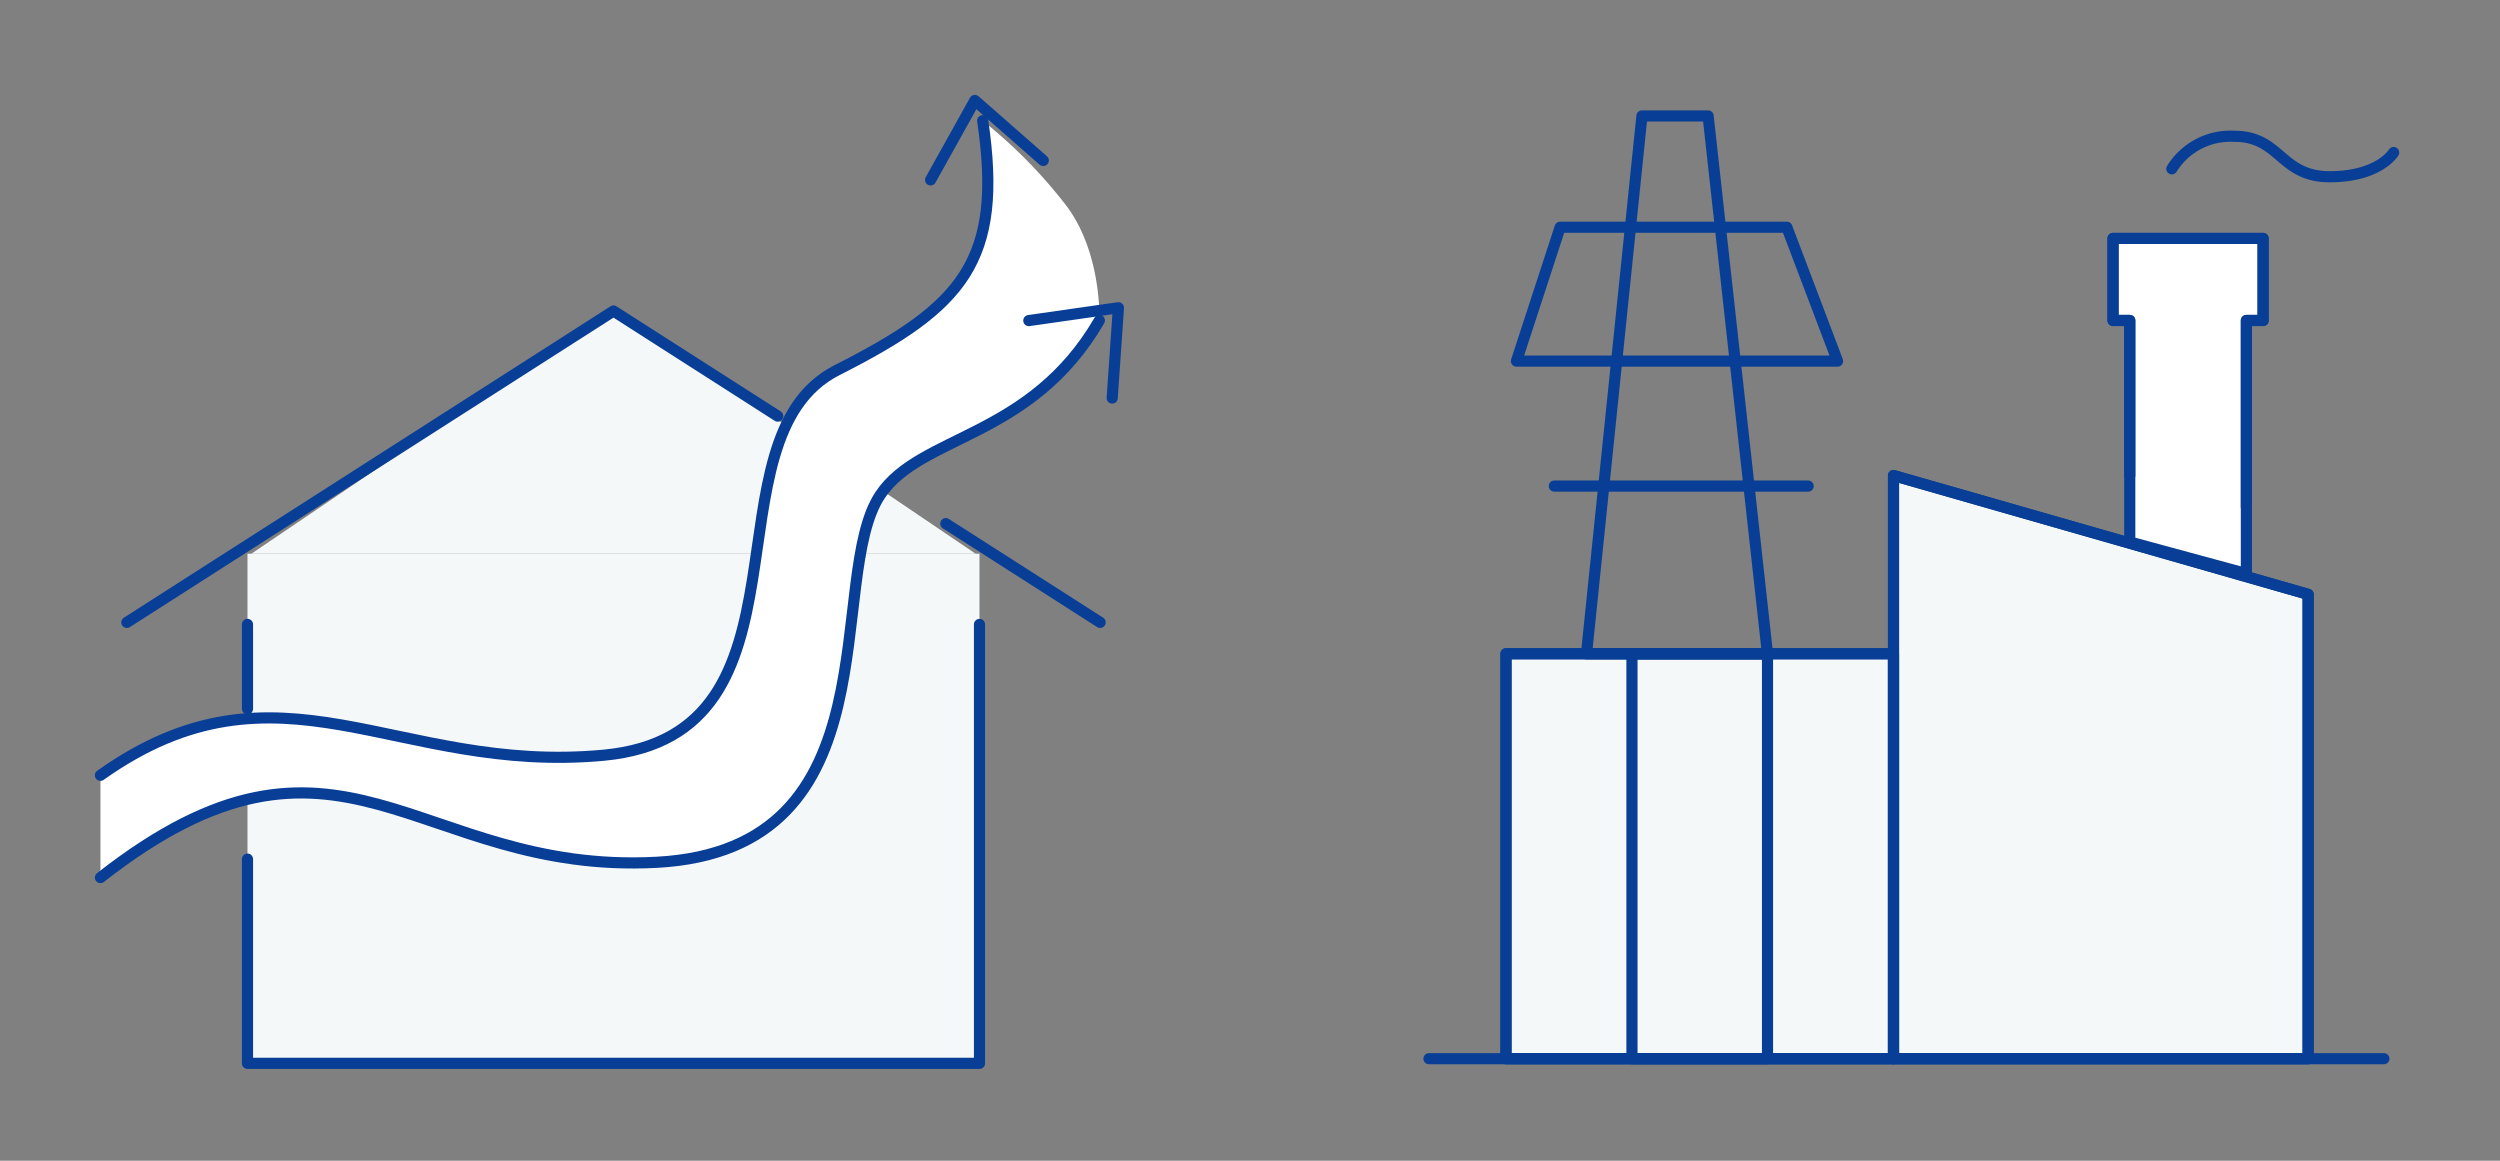
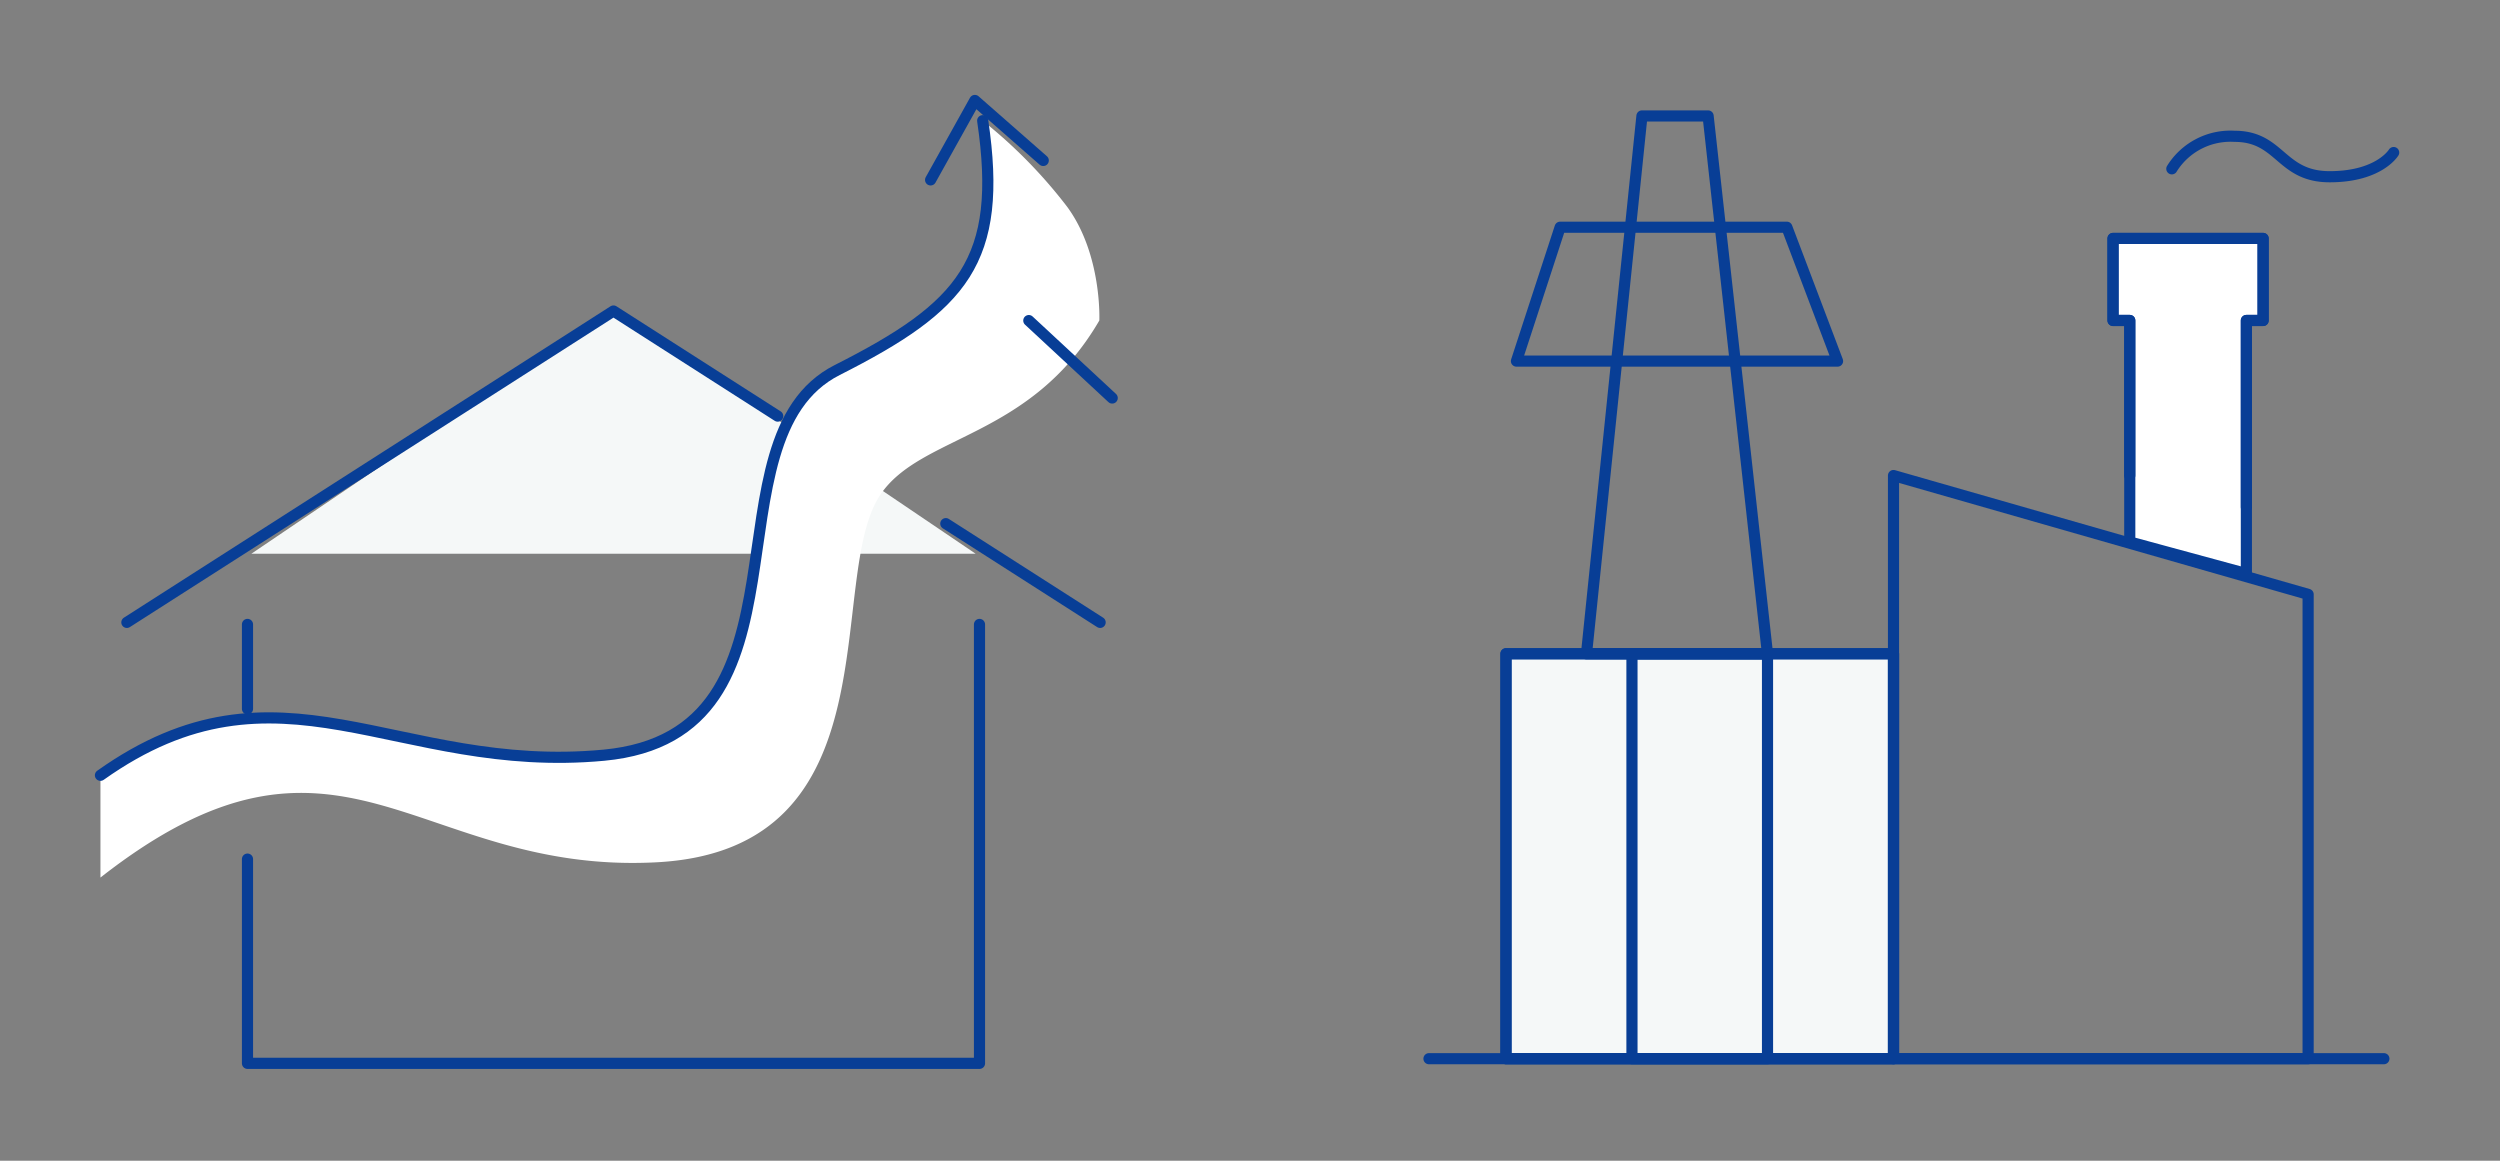
<svg xmlns="http://www.w3.org/2000/svg" width="224" height="104" viewBox="0 0 224 104">
  <rect x="0" y="0" width="224" height="104" fill="#808080" stroke="none" />
  <g id="rad-icon02" transform="translate(-800 -1097)">
-     <rect id="長方形_6846" data-name="長方形 6846" width="224" height="104" transform="translate(800 1097)" fill="none" />
    <g id="グループ_32218" data-name="グループ 32218" transform="translate(-326.918 -178.307)">
      <rect id="長方形_10423" data-name="長方形 10423" width="34.723" height="36.282" transform="translate(1261.853 1333.884)" fill="#f5f8f8" stroke="#083e96" stroke-linecap="round" stroke-linejoin="round" stroke-width="1" />
-       <path id="パス_640382" data-name="パス 640382" d="M198.726,86.777h-37.15V34.525l37.15,10.647Z" transform="translate(1135 1283.39)" fill="#f5f8f8" stroke="#083e96" stroke-linecap="round" stroke-linejoin="round" stroke-width="1" />
      <path id="パス_640383" data-name="パス 640383" d="M193.193,43.316V20.631h1.5V13.282H181.245v7.349h1.5V40.477Z" transform="translate(1135 1283.39)" fill="#fff" stroke="#083e96" stroke-linecap="round" stroke-linejoin="round" stroke-width="1" />
-       <rect id="長方形_10424" data-name="長方形 10424" width="65.587" height="45.663" transform="translate(1149.093 1324.919)" fill="#f5f8f8" />
      <path id="パス_640384" data-name="パス 640384" d="M46.887,19.581,14.443,41.529H79.331Z" transform="translate(1135 1283.39)" fill="#f5f8f8" />
      <path id="パス_640385" data-name="パス 640385" d="M.918,70.547c21.481-16.835,28.211-.223,49.835-1.369S65.79,43.688,70.8,36.241c3.637-5.4,13.461-5.012,19.619-15.609,0,0,.257-5.853-2.845-10.136a44.011,44.011,0,0,0-7.609-7.765c1.862,12.6-1.8,16.656-13.031,22.34C54.763,31.229,65.79,57.722,46.028,59.583c-18.686,1.761-29.071-9.594-45.11,1.8Z" transform="translate(1135 1283.39)" fill="#fff" />
      <line id="線_4306" data-name="線 4306" y1="7.565" transform="translate(1149.093 1331.255)" fill="none" stroke="#083e96" stroke-linecap="round" stroke-linejoin="round" stroke-width="1" />
      <path id="パス_640386" data-name="パス 640386" d="M79.681,47.866V87.193H14.093v-18.3" transform="translate(1135 1283.39)" fill="none" stroke="#083e96" stroke-linecap="round" stroke-linejoin="round" stroke-width="1" />
      <path id="パス_640387" data-name="パス 640387" d="M61.6,29.2,46.886,19.783l-43.6,27.9" transform="translate(1135 1283.39)" fill="none" stroke="#083e96" stroke-linecap="round" stroke-linejoin="round" stroke-width="1" />
      <line id="線_4307" data-name="線 4307" x1="13.826" y1="8.847" transform="translate(1211.664 1322.225)" fill="none" stroke="#083e96" stroke-linecap="round" stroke-linejoin="round" stroke-width="1" />
      <path id="パス_640388" data-name="パス 640388" d="M79.967,2.731c1.862,12.6-1.8,16.656-13.032,22.34C54.763,31.229,65.79,57.722,46.027,59.583c-18.686,1.761-29.07-9.594-45.109,1.8" transform="translate(1135 1283.39)" fill="none" stroke="#083e96" stroke-linecap="round" stroke-linejoin="round" stroke-width="1" />
-       <path id="パス_640389" data-name="パス 640389" d="M90.421,20.632C84.263,31.229,74.439,30.838,70.8,36.241c-5.012,7.447,1.575,31.792-20.049,32.938S22.4,53.712.918,70.547" transform="translate(1135 1283.39)" fill="none" stroke="#083e96" stroke-linecap="round" stroke-linejoin="round" stroke-width="1" />
      <path id="パス_640390" data-name="パス 640390" d="M85.393,6.294,79.266.918,75.3,8.036" transform="translate(1135 1283.39)" fill="none" stroke="#083e96" stroke-linecap="round" stroke-linejoin="round" stroke-width="1" />
-       <path id="パス_640391" data-name="パス 640391" d="M91.571,27.579l.558-8.088L84.1,20.641" transform="translate(1135 1283.39)" fill="none" stroke="#083e96" stroke-linecap="round" stroke-linejoin="round" stroke-width="1" />
+       <path id="パス_640391" data-name="パス 640391" d="M91.571,27.579L84.1,20.641" transform="translate(1135 1283.39)" fill="none" stroke="#083e96" stroke-linecap="round" stroke-linejoin="round" stroke-width="1" />
      <rect id="長方形_10425" data-name="長方形 10425" width="34.723" height="36.282" transform="translate(1261.853 1333.884)" fill="none" stroke="#083e96" stroke-linecap="round" stroke-linejoin="round" stroke-width="1" />
      <path id="パス_640392" data-name="パス 640392" d="M144.964,2.306h-5.927L134.067,50.5h16.219Z" transform="translate(1135 1283.39)" fill="none" stroke="#083e96" stroke-linecap="round" stroke-linejoin="round" stroke-width="1" />
      <path id="パス_640393" data-name="パス 640393" d="M152.018,12.277H131.707l-3.915,11.994h28.771Z" transform="translate(1135 1283.39)" fill="none" stroke="#083e96" stroke-linecap="round" stroke-linejoin="round" stroke-width="1" />
      <rect id="長方形_10426" data-name="長方形 10426" width="12.145" height="36.282" transform="translate(1273.142 1333.884)" fill="none" stroke="#083e96" stroke-linecap="round" stroke-linejoin="round" stroke-width="1" />
      <path id="パス_640394" data-name="パス 640394" d="M198.726,86.777h-37.15V34.525l37.15,10.647Z" transform="translate(1135 1283.39)" fill="none" stroke="#083e96" stroke-linecap="round" stroke-linejoin="round" stroke-width="1" />
      <line id="線_4308" data-name="線 4308" x2="85.559" transform="translate(1254.954 1370.166)" fill="none" stroke="#083e96" stroke-linecap="round" stroke-linejoin="round" stroke-width="1" />
-       <line id="線_4309" data-name="線 4309" x2="22.742" transform="translate(1266.187 1318.858)" fill="none" stroke="#083e96" stroke-linecap="round" stroke-linejoin="round" stroke-width="1" />
      <path id="パス_640395" data-name="パス 640395" d="M186.515,7.042a6.182,6.182,0,0,1,5.614-2.912c4.137,0,4.093,3.622,8.53,3.622s5.73-2.166,5.73-2.166" transform="translate(1135 1283.39)" fill="none" stroke="#083e96" stroke-linecap="round" stroke-linejoin="round" stroke-width="1" />
      <path id="パス_640396" data-name="パス 640396" d="M193.193,37.364V20.632h1.5v-7.35H181.245v7.35h1.5V34.525" transform="translate(1135 1283.39)" fill="none" stroke="#083e96" stroke-linecap="round" stroke-linejoin="round" stroke-width="1" />
    </g>
  </g>
</svg>